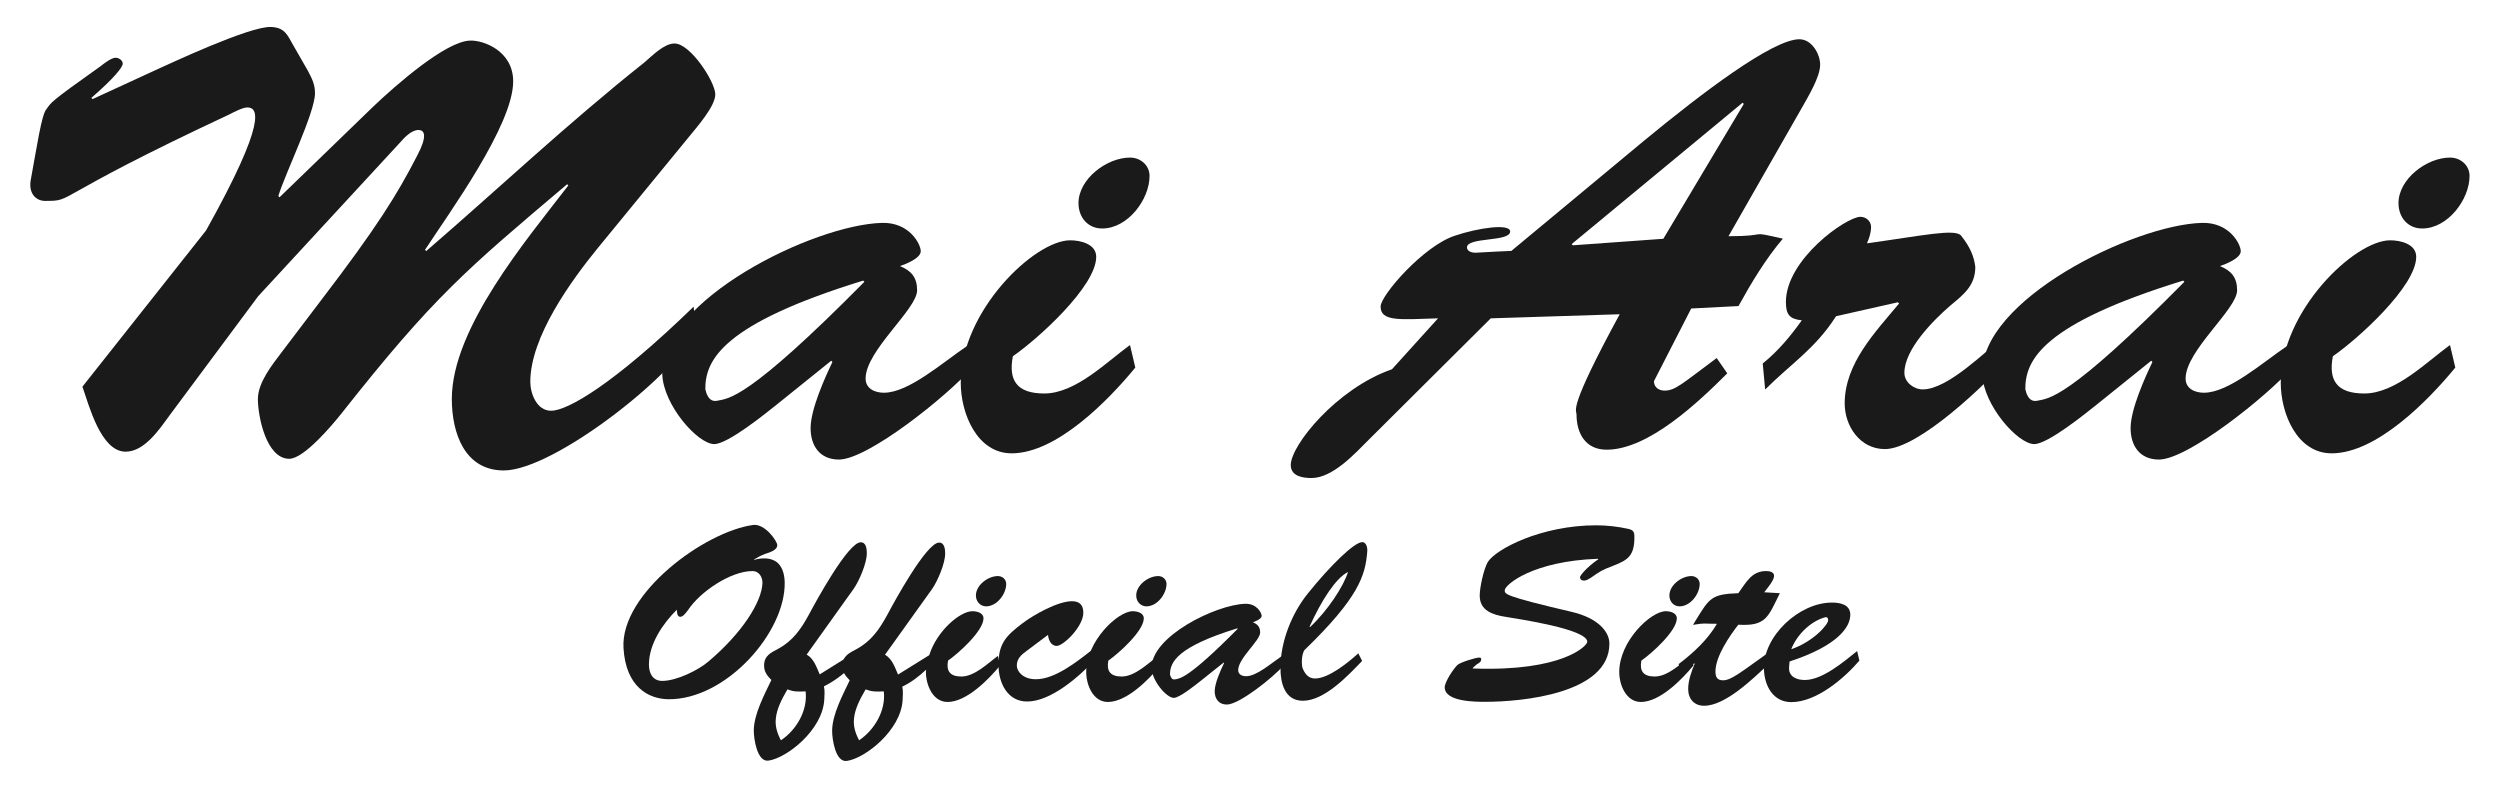
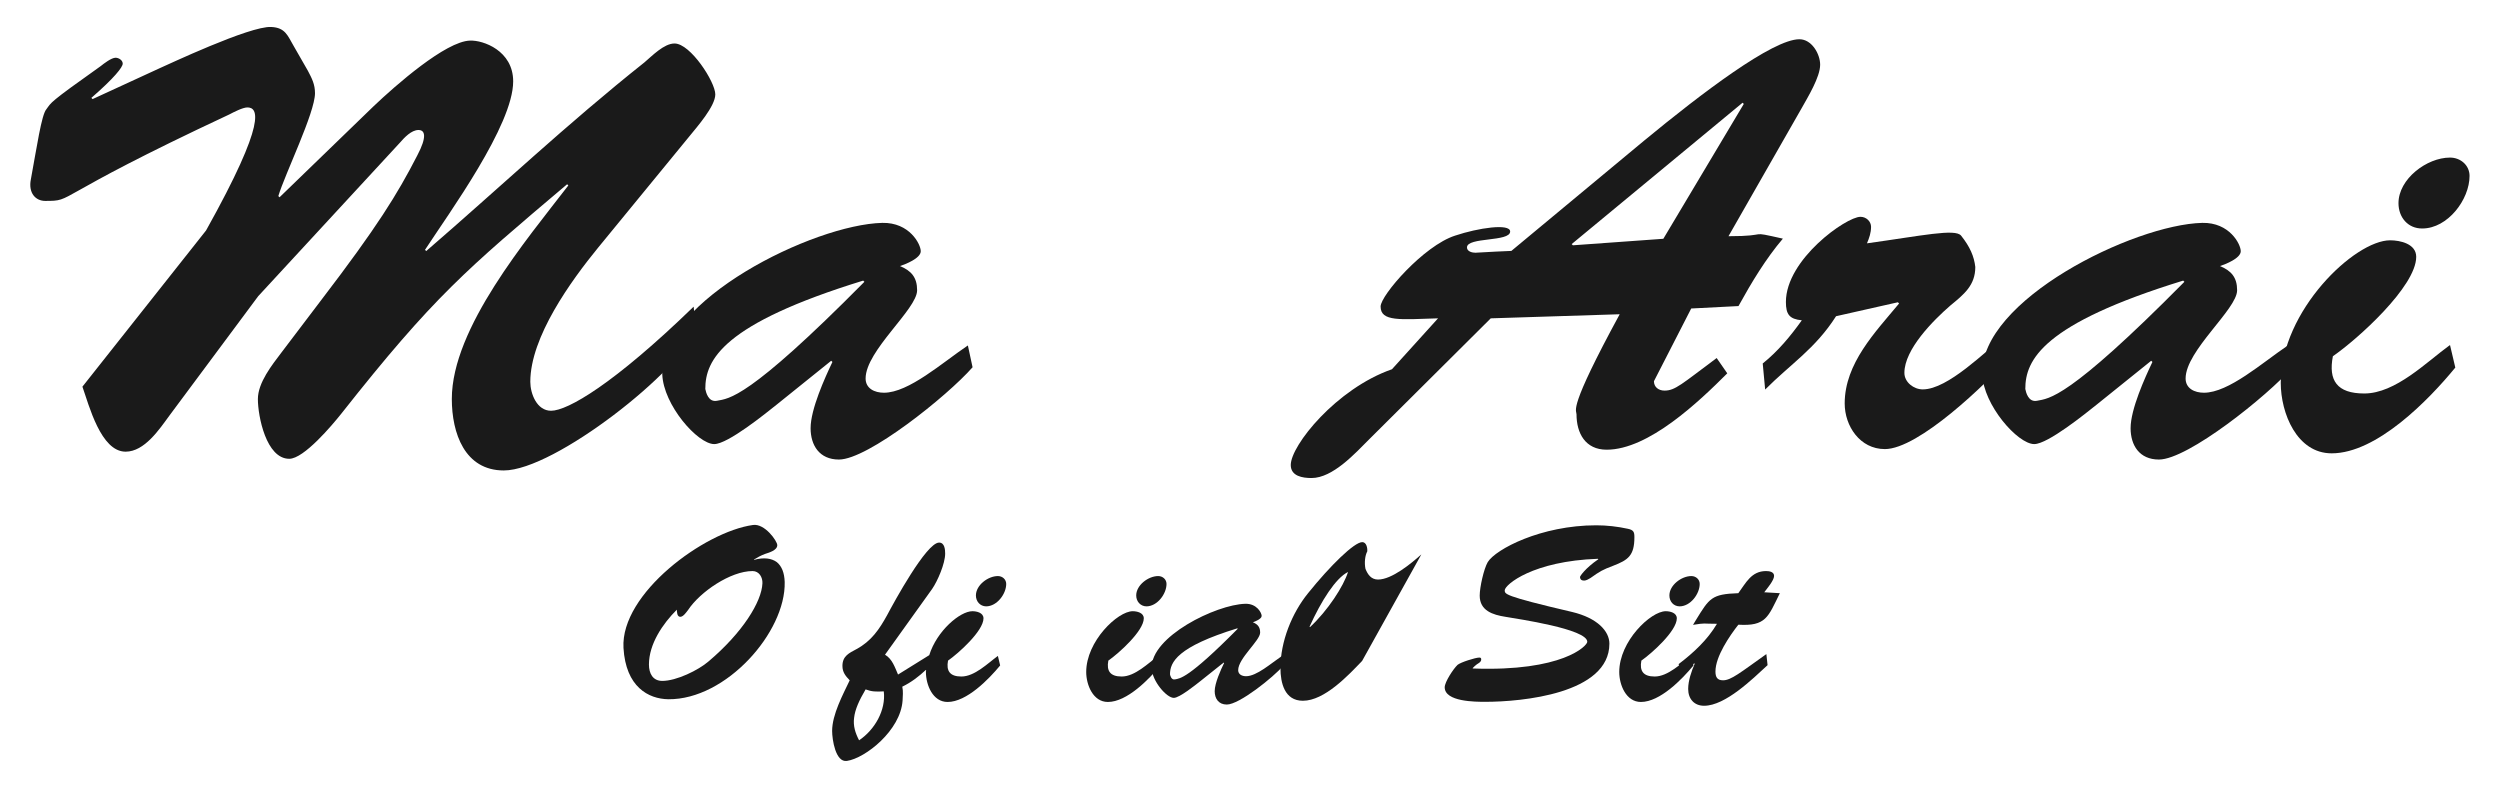
<svg xmlns="http://www.w3.org/2000/svg" version="1.1" id="レイヤー_1" x="0px" y="0px" viewBox="0 0 165 52" style="enable-background:new 0 0 165 52;" xml:space="preserve">
  <style type="text/css">
	.st0{fill:#1A1A1A;}
</style>
  <g>
    <g>
      <path class="st0" d="M21.22,19.78c3.67-4.8,5-6.95,6.32-9.52c0.66-1.25,0.51-1.68,0.08-1.68c-0.47,0-0.94,0.51-1.21,0.82    l-9.37,10.15l-5.86,7.88c-0.66,0.9-1.64,2.38-2.89,2.38c-1.64,0-2.42-3.08-2.85-4.29l8.16-10.31c4.1-7.34,3.4-8.12,2.73-8.12    c-0.31,0-0.9,0.31-1.21,0.47c-12.02,5.62-10.15,5.7-12.14,5.7c-0.62,0-1.13-0.51-0.94-1.44c0.39-2.11,0.7-4.25,1.02-4.61    c0.35-0.47,0.12-0.39,3.59-2.85c0.2-0.16,0.7-0.55,0.98-0.55c0.2,0,0.47,0.16,0.47,0.39c0,0.23-0.55,0.94-2.07,2.26l0.08,0.08    l4.41-2.03c0.47-0.2,5.97-2.81,7.38-2.73c0.94,0.04,1.09,0.59,1.48,1.25l0.94,1.64c0.27,0.51,0.47,0.9,0.47,1.48    c0,1.29-1.99,5.35-2.42,6.79l0.08,0.08l6.21-6.01c1.44-1.37,4.76-4.29,6.36-4.33c0.86-0.04,2.85,0.66,2.85,2.69    c0,2.89-4.22,8.67-5.82,11.12l0.08,0.08c4.8-4.14,9.29-8.39,14.4-12.45c0.51-0.43,1.29-1.25,1.99-1.25c1.05,0,2.69,2.54,2.69,3.36    c0,0.78-1.21,2.15-1.68,2.73l-6.05,7.38C37.69,18.53,35,22.24,35,25.2c0,0.78,0.43,1.91,1.37,1.91c1.09,0,4.14-1.76,9.41-6.87    l0.16,1.48c-0.94,2.69-9.33,9.33-12.69,9.33c-2.58,0-3.43-2.46-3.43-4.72c0-4.68,4.96-10.54,7.69-14.09l-0.08-0.08    c-6.64,5.62-8.78,7.38-14.91,15.15c-0.59,0.74-2.46,2.97-3.43,2.97c-1.52,0-2.07-2.81-2.07-3.94c0-1.09,0.94-2.26,1.56-3.08    L21.22,19.78z" />
      <path class="st0" d="M51.28,26.69c-0.74,0.59-3.24,2.62-4.14,2.62c-1.09,0-3.36-2.58-3.43-4.61c-0.16-4.88,9.99-9.88,14.52-9.99    c1.8-0.04,2.54,1.41,2.54,1.87c0,0.47-1.01,0.86-1.37,0.98c0.74,0.31,1.13,0.74,1.13,1.6c0,1.25-3.4,3.98-3.4,5.82    c0,0.66,0.59,0.94,1.21,0.94c1.64,0,3.86-1.99,5.54-3.12l0.31,1.44c-1.68,1.91-6.91,6.09-8.82,6.09c-1.29,0-1.87-0.94-1.87-2.07    c0-1.25,0.94-3.32,1.44-4.37l-0.08-0.08L51.28,26.69z M46.55,25.67c0.04,0.2,0.19,0.9,0.78,0.78c0.78-0.16,1.99-0.04,9.72-7.85    l-0.08-0.08C47.68,21.38,46.55,23.76,46.55,25.67z" />
-       <path class="st0" d="M74.93,24.26c-1.76,2.15-5.19,5.66-8.16,5.66c-2.3,0-3.36-2.65-3.36-4.65c0-4.76,4.88-9.41,7.22-9.41    c0.66,0,1.72,0.23,1.72,1.09c0,1.95-3.86,5.43-5.5,6.56c-0.31,1.6,0.27,2.46,2.07,2.46c2.07,0,4.1-2.07,5.66-3.2L74.93,24.26z     M71.18,13.41c0-1.6,1.87-3.01,3.4-3.01c0.7,0,1.29,0.51,1.29,1.21c0,1.56-1.44,3.47-3.12,3.47    C71.81,15.09,71.18,14.35,71.18,13.41z" />
      <path class="st0" d="M109.16,25.16c0,0.39,0.31,0.62,0.7,0.62c0.7,0,1.13-0.43,3.44-2.15l0.7,1.01c-1.87,1.87-5.19,5.04-7.96,5.04    c-1.41,0-1.99-1.09-1.99-2.34c0-0.31-0.59-0.27,2.85-6.6l-8.51,0.27l-8,7.96c-0.94,0.94-2.42,2.58-3.83,2.58    c-0.59,0-1.37-0.12-1.37-0.86c0-1.29,3.01-5.04,6.68-6.32l3.04-3.36c-2.5,0.08-3.79,0.23-3.79-0.78c0-0.74,2.85-4.02,4.92-4.68    c1.52-0.51,3.63-0.82,3.63-0.27c0,0.7-2.85,0.35-2.85,1.05c0,0.27,0.35,0.35,0.55,0.35c0.62-0.04,2.23-0.12,2.38-0.12l8.74-7.26    c3.83-3.16,8.51-6.71,10.27-6.71c0.82,0,1.37,0.98,1.37,1.68c0,0.82-0.82,2.15-1.21,2.85l-4.84,8.47c2.89,0,1.13-0.39,3.59,0.16    c-1.13,1.33-2.07,2.89-2.93,4.45l-3.12,0.16L109.16,25.16z M115.09,6.86l-0.08-0.08l-11.28,9.33l0.08,0.08l5.97-0.43L115.09,6.86z    " />
      <path class="st0" d="M121.18,20.87c-1.37,2.15-3.01,3.16-4.68,4.84l-0.16-1.72c1.02-0.82,1.83-1.8,2.58-2.85    c-0.82-0.08-1.05-0.39-1.05-1.21c0-2.81,3.98-5.62,4.92-5.62c0.39,0,0.7,0.31,0.7,0.66c0,0.39-0.12,0.74-0.27,1.09    c3.67-0.51,5.82-0.98,6.21-0.51c0.59,0.74,0.86,1.37,0.94,2.07c0,1.21-0.74,1.8-1.64,2.54c-1.13,0.98-3.04,2.89-3.04,4.45    c0,0.62,0.62,1.09,1.21,1.09c1.68,0,4.14-2.54,5.43-3.51l0.27,1.44c-1.48,1.68-5.97,6.01-8.2,6.01c-1.64,0-2.65-1.52-2.65-3.01    c0-2.65,2.03-4.72,3.59-6.6l-0.08-0.08L121.18,20.87z" />
      <path class="st0" d="M138.4,26.69c-0.74,0.59-3.24,2.62-4.14,2.62c-1.09,0-3.36-2.58-3.43-4.61c-0.16-4.88,9.99-9.88,14.52-9.99    c1.8-0.04,2.54,1.41,2.54,1.87c0,0.47-1.01,0.86-1.37,0.98c0.74,0.31,1.13,0.74,1.13,1.6c0,1.25-3.4,3.98-3.4,5.82    c0,0.66,0.59,0.94,1.21,0.94c1.64,0,3.86-1.99,5.54-3.12l0.31,1.44c-1.68,1.91-6.91,6.09-8.82,6.09c-1.29,0-1.87-0.94-1.87-2.07    c0-1.25,0.94-3.32,1.44-4.37l-0.08-0.08L138.4,26.69z M133.67,25.67c0.04,0.2,0.19,0.9,0.78,0.78c0.78-0.16,1.99-0.04,9.72-7.85    l-0.08-0.08C134.8,21.38,133.67,23.76,133.67,25.67z" />
      <path class="st0" d="M162.05,24.26c-1.76,2.15-5.19,5.66-8.16,5.66c-2.3,0-3.36-2.65-3.36-4.65c0-4.76,4.88-9.41,7.22-9.41    c0.66,0,1.72,0.23,1.72,1.09c0,1.95-3.86,5.43-5.5,6.56c-0.31,1.6,0.27,2.46,2.07,2.46c2.07,0,4.1-2.07,5.66-3.2L162.05,24.26z     M158.3,13.41c0-1.6,1.87-3.01,3.4-3.01c0.7,0,1.29,0.51,1.29,1.21c0,1.56-1.44,3.47-3.12,3.47    C158.93,15.09,158.3,14.35,158.3,13.41z" />
    </g>
    <g>
      <path class="st0" d="M49.77,36.95c0.66-0.18,1.16-0.1,1.5,0.15c0.33,0.27,0.5,0.71,0.52,1.31c0.08,3.31-3.87,7.78-7.68,7.74    c-1.31-0.02-2.81-0.81-2.96-3.39c-0.2-3.59,5.34-7.66,8.54-8.11c0.78-0.12,1.61,1.06,1.61,1.33c0,0.35-0.57,0.5-0.81,0.58    c-0.27,0.1-0.5,0.23-0.73,0.37L49.77,36.95z M44.9,40.71c-0.22,0-0.22-0.32-0.23-0.47c-0.93,0.93-1.84,2.26-1.84,3.62    c0,0.58,0.25,1.08,0.88,1.08c0.93,0,2.38-0.7,3.07-1.3c2.23-1.89,3.49-3.92,3.54-5.14c0.02-0.4-0.22-0.81-0.65-0.81    c-1.46,0-3.47,1.38-4.25,2.56C45.31,40.39,45.1,40.71,44.9,40.71z" />
-       <path class="st0" d="M53.24,43.2c0.48,0.28,0.65,0.83,0.86,1.31l2.24-1.4l0.18,0.61c-0.66,0.6-1.33,1.18-2.14,1.58    c0.07,0.32,0.03,0.61,0.02,0.91c-0.13,1.98-2.46,3.81-3.67,3.99c-0.76,0.12-0.98-1.43-0.98-1.98c0-1.08,0.71-2.39,1.16-3.34    c-0.27-0.28-0.48-0.53-0.48-0.95c0-0.66,0.45-0.85,0.93-1.11c0.98-0.53,1.51-1.31,2.03-2.26c0.43-0.81,2.58-4.77,3.42-4.77    c0.37,0,0.4,0.47,0.4,0.73c0,0.65-0.5,1.81-0.86,2.33L53.24,43.2z M53.17,45.63c-0.53,0.03-0.8,0.02-1.2-0.13    c-0.43,0.73-0.7,1.33-0.76,1.88c-0.07,0.53,0.08,1,0.33,1.48C52.58,48.17,53.32,46.87,53.17,45.63z" />
      <path class="st0" d="M64.18,40.34c0.28,0,0.73,0.1,0.73,0.47c0,0.83-1.65,2.31-2.34,2.79c-0.13,0.68,0.12,1.05,0.88,1.05    c0.88,0,1.75-0.88,2.41-1.36l0.15,0.63c-0.75,0.91-2.21,2.41-3.47,2.41c-0.98,0-1.43-1.13-1.43-1.98c0-0.05,0-0.08,0.02-0.1    l-0.03-0.03c-0.45,0.42-0.95,0.81-1.55,1.1c0.07,0.32,0.03,0.61,0.02,0.91c-0.13,1.98-2.46,3.81-3.67,3.99    c-0.76,0.12-0.98-1.43-0.98-1.98c0-1.08,0.71-2.39,1.16-3.34c-0.27-0.28-0.48-0.53-0.48-0.95c0-0.66,0.45-0.85,0.93-1.11    c0.98-0.53,1.51-1.31,2.03-2.26c0.43-0.81,2.58-4.77,3.42-4.77c0.37,0,0.4,0.47,0.4,0.73c0,0.65-0.5,1.81-0.86,2.33l-3.11,4.34    c0.48,0.28,0.65,0.83,0.86,1.31l2.06-1.28C61.83,41.64,63.36,40.34,64.18,40.34z M58.33,45.63c-0.53,0.03-0.8,0.02-1.2-0.13    c-0.43,0.73-0.7,1.33-0.76,1.88c-0.07,0.53,0.08,1,0.33,1.48C57.73,48.17,58.48,46.87,58.33,45.63z M64.41,39.3    c0-0.68,0.8-1.28,1.45-1.28c0.3,0,0.55,0.22,0.55,0.52c0,0.66-0.61,1.48-1.33,1.48C64.68,40.01,64.41,39.69,64.41,39.3z" />
-       <path class="st0" d="M67.77,42.95c-0.37,0.27-0.66,0.52-0.66,0.98c0,0.38,0.4,0.9,1.26,0.9c1.26,0,2.71-1.16,3.67-1.91l0.2,0.65    c-1.01,1.08-2.88,2.73-4.45,2.73c-1.28,0-1.89-1.2-1.89-2.43c0-1.4,0.5-1.91,1.58-2.73c0.75-0.57,2.34-1.46,3.27-1.46    c0.52,0,0.75,0.27,0.75,0.76c0,0.91-1.31,2.19-1.76,2.19c-0.38,0-0.55-0.42-0.57-0.73L67.77,42.95z" />
      <path class="st0" d="M76.59,43.92c-0.75,0.91-2.21,2.41-3.47,2.41c-0.98,0-1.43-1.13-1.43-1.98c0-2.03,2.08-4.01,3.07-4.01    c0.28,0,0.73,0.1,0.73,0.47c0,0.83-1.65,2.31-2.34,2.79c-0.13,0.68,0.12,1.05,0.88,1.05c0.88,0,1.75-0.88,2.41-1.36L76.59,43.92z     M74.99,39.3c0-0.68,0.8-1.28,1.45-1.28c0.3,0,0.55,0.22,0.55,0.52c0,0.66-0.61,1.48-1.33,1.48    C75.26,40.01,74.99,39.69,74.99,39.3z" />
      <path class="st0" d="M79.23,44.95c-0.32,0.25-1.38,1.11-1.76,1.11c-0.47,0-1.43-1.1-1.46-1.96c-0.07-2.08,4.25-4.2,6.18-4.25    c0.76-0.02,1.08,0.6,1.08,0.8c0,0.2-0.43,0.37-0.58,0.42c0.32,0.13,0.48,0.32,0.48,0.68c0,0.53-1.45,1.7-1.45,2.48    c0,0.28,0.25,0.4,0.52,0.4c0.7,0,1.65-0.85,2.36-1.33l0.13,0.61c-0.71,0.81-2.94,2.59-3.76,2.59c-0.55,0-0.8-0.4-0.8-0.88    c0-0.53,0.4-1.41,0.62-1.86l-0.03-0.03L79.23,44.95z M77.22,44.51c0.02,0.08,0.08,0.38,0.33,0.33c0.33-0.07,0.85-0.02,4.14-3.34    l-0.03-0.03C77.7,42.69,77.22,43.7,77.22,44.51z" />
-       <path class="st0" d="M89.9,43.62c-0.91,0.95-2.48,2.63-3.91,2.63c-1.21,0-1.48-1.18-1.48-2.16c0-1.75,0.75-3.62,1.83-4.95    c1.46-1.81,3.04-3.36,3.57-3.36c0.28,0,0.35,0.4,0.33,0.61c-0.12,1.58-0.55,3.04-4.16,6.53c-0.15,0.28-0.2,0.75-0.12,1.15    c0.15,0.38,0.38,0.71,0.83,0.71c0.91,0,2.19-1.06,2.86-1.66L89.9,43.62z M86.46,41.39c1.18-1.1,2.21-2.69,2.51-3.64    c-0.81,0.4-1.76,1.89-2.54,3.61L86.46,41.39z" />
+       <path class="st0" d="M89.9,43.62c-0.91,0.95-2.48,2.63-3.91,2.63c-1.21,0-1.48-1.18-1.48-2.16c0-1.75,0.75-3.62,1.83-4.95    c1.46-1.81,3.04-3.36,3.57-3.36c0.28,0,0.35,0.4,0.33,0.61c-0.15,0.28-0.2,0.75-0.12,1.15    c0.15,0.38,0.38,0.71,0.83,0.71c0.91,0,2.19-1.06,2.86-1.66L89.9,43.62z M86.46,41.39c1.18-1.1,2.21-2.69,2.51-3.64    c-0.81,0.4-1.76,1.89-2.54,3.61L86.46,41.39z" />
      <path class="st0" d="M103.76,40.39c1.68,0.4,2.46,1.28,2.46,2.09c0,3.31-5.8,3.84-8.19,3.84c-0.65,0-2.68,0-2.68-0.96    c0-0.35,0.58-1.23,0.85-1.48c0.2-0.17,1.18-0.48,1.43-0.48c0.08,0,0.13,0.02,0.13,0.12c0,0.17-0.17,0.25-0.28,0.32    c-0.1,0.07-0.18,0.15-0.28,0.25v0.03c5.93,0.22,7.56-1.5,7.56-1.76c0-0.85-4.6-1.51-5.4-1.65c-0.83-0.13-1.7-0.4-1.7-1.4    c0-0.55,0.27-1.76,0.53-2.21c0.52-0.85,3.52-2.43,7.16-2.43c0.7,0,1.4,0.08,2.09,0.23c0.38,0.08,0.43,0.22,0.43,0.55    c0,1.23-0.42,1.51-1.4,1.89c-0.71,0.27-0.85,0.35-1.5,0.81c-0.12,0.07-0.28,0.17-0.42,0.17c-0.17,0-0.27-0.08-0.27-0.25    c0-0.03,0.32-0.55,1.21-1.16l-0.03-0.03c-4.29,0.15-6.13,1.7-6.15,2.08C99.34,39.2,99.13,39.31,103.76,40.39z" />
      <path class="st0" d="M111.77,43.92c-0.75,0.91-2.21,2.41-3.47,2.41c-0.98,0-1.43-1.13-1.43-1.98c0-2.03,2.08-4.01,3.07-4.01    c0.28,0,0.73,0.1,0.73,0.47c0,0.83-1.65,2.31-2.34,2.79c-0.13,0.68,0.12,1.05,0.88,1.05c0.88,0,1.75-0.88,2.41-1.36L111.77,43.92z     M110.18,39.3c0-0.68,0.8-1.28,1.45-1.28c0.3,0,0.55,0.22,0.55,0.52c0,0.66-0.61,1.48-1.33,1.48    C110.44,40.01,110.18,39.69,110.18,39.3z" />
      <path class="st0" d="M117.47,39.15c-0.78,1.58-0.91,2.19-2.74,2.08c-0.57,0.73-1.51,2.09-1.51,3.09c0,0.37,0.12,0.58,0.5,0.58    c0.53,0,1.13-0.5,2.86-1.73l0.08,0.73c-0.98,0.9-2.78,2.68-4.19,2.68c-0.65,0-1.05-0.45-1.05-1.11c0-0.55,0.22-1.18,0.43-1.66    l-0.03-0.03l-0.85,0.68l-0.18-0.63c1-0.76,1.91-1.61,2.53-2.66c-1.01,0-0.7-0.07-1.58,0.07l0.18-0.3c0.9-1.46,1.03-1.73,2.81-1.79    c0.5-0.68,0.86-1.46,1.83-1.46c0.22,0,0.53,0.05,0.53,0.32c0,0.3-0.48,0.85-0.65,1.08L117.47,39.15z" />
-       <path class="st0" d="M122.72,43.6c-1.01,1.18-2.84,2.74-4.49,2.74c-1.21,0-1.78-1.08-1.81-2.18c-0.07-2.18,2.34-4.4,4.5-4.39    c0.53,0,1.2,0.13,1.2,0.8c0,0.81-0.81,2.04-4.01,3.09l-0.03,0.37c-0.05,0.63,0.5,0.85,1.03,0.85c1.18,0,2.58-1.21,3.46-1.91    L122.72,43.6z M120.66,40.92c0-0.12-0.08-0.22-0.2-0.18c-0.83,0.22-1.8,1.01-2.24,2.11C119.68,42.35,120.68,41.21,120.66,40.92z" />
    </g>
  </g>
</svg>